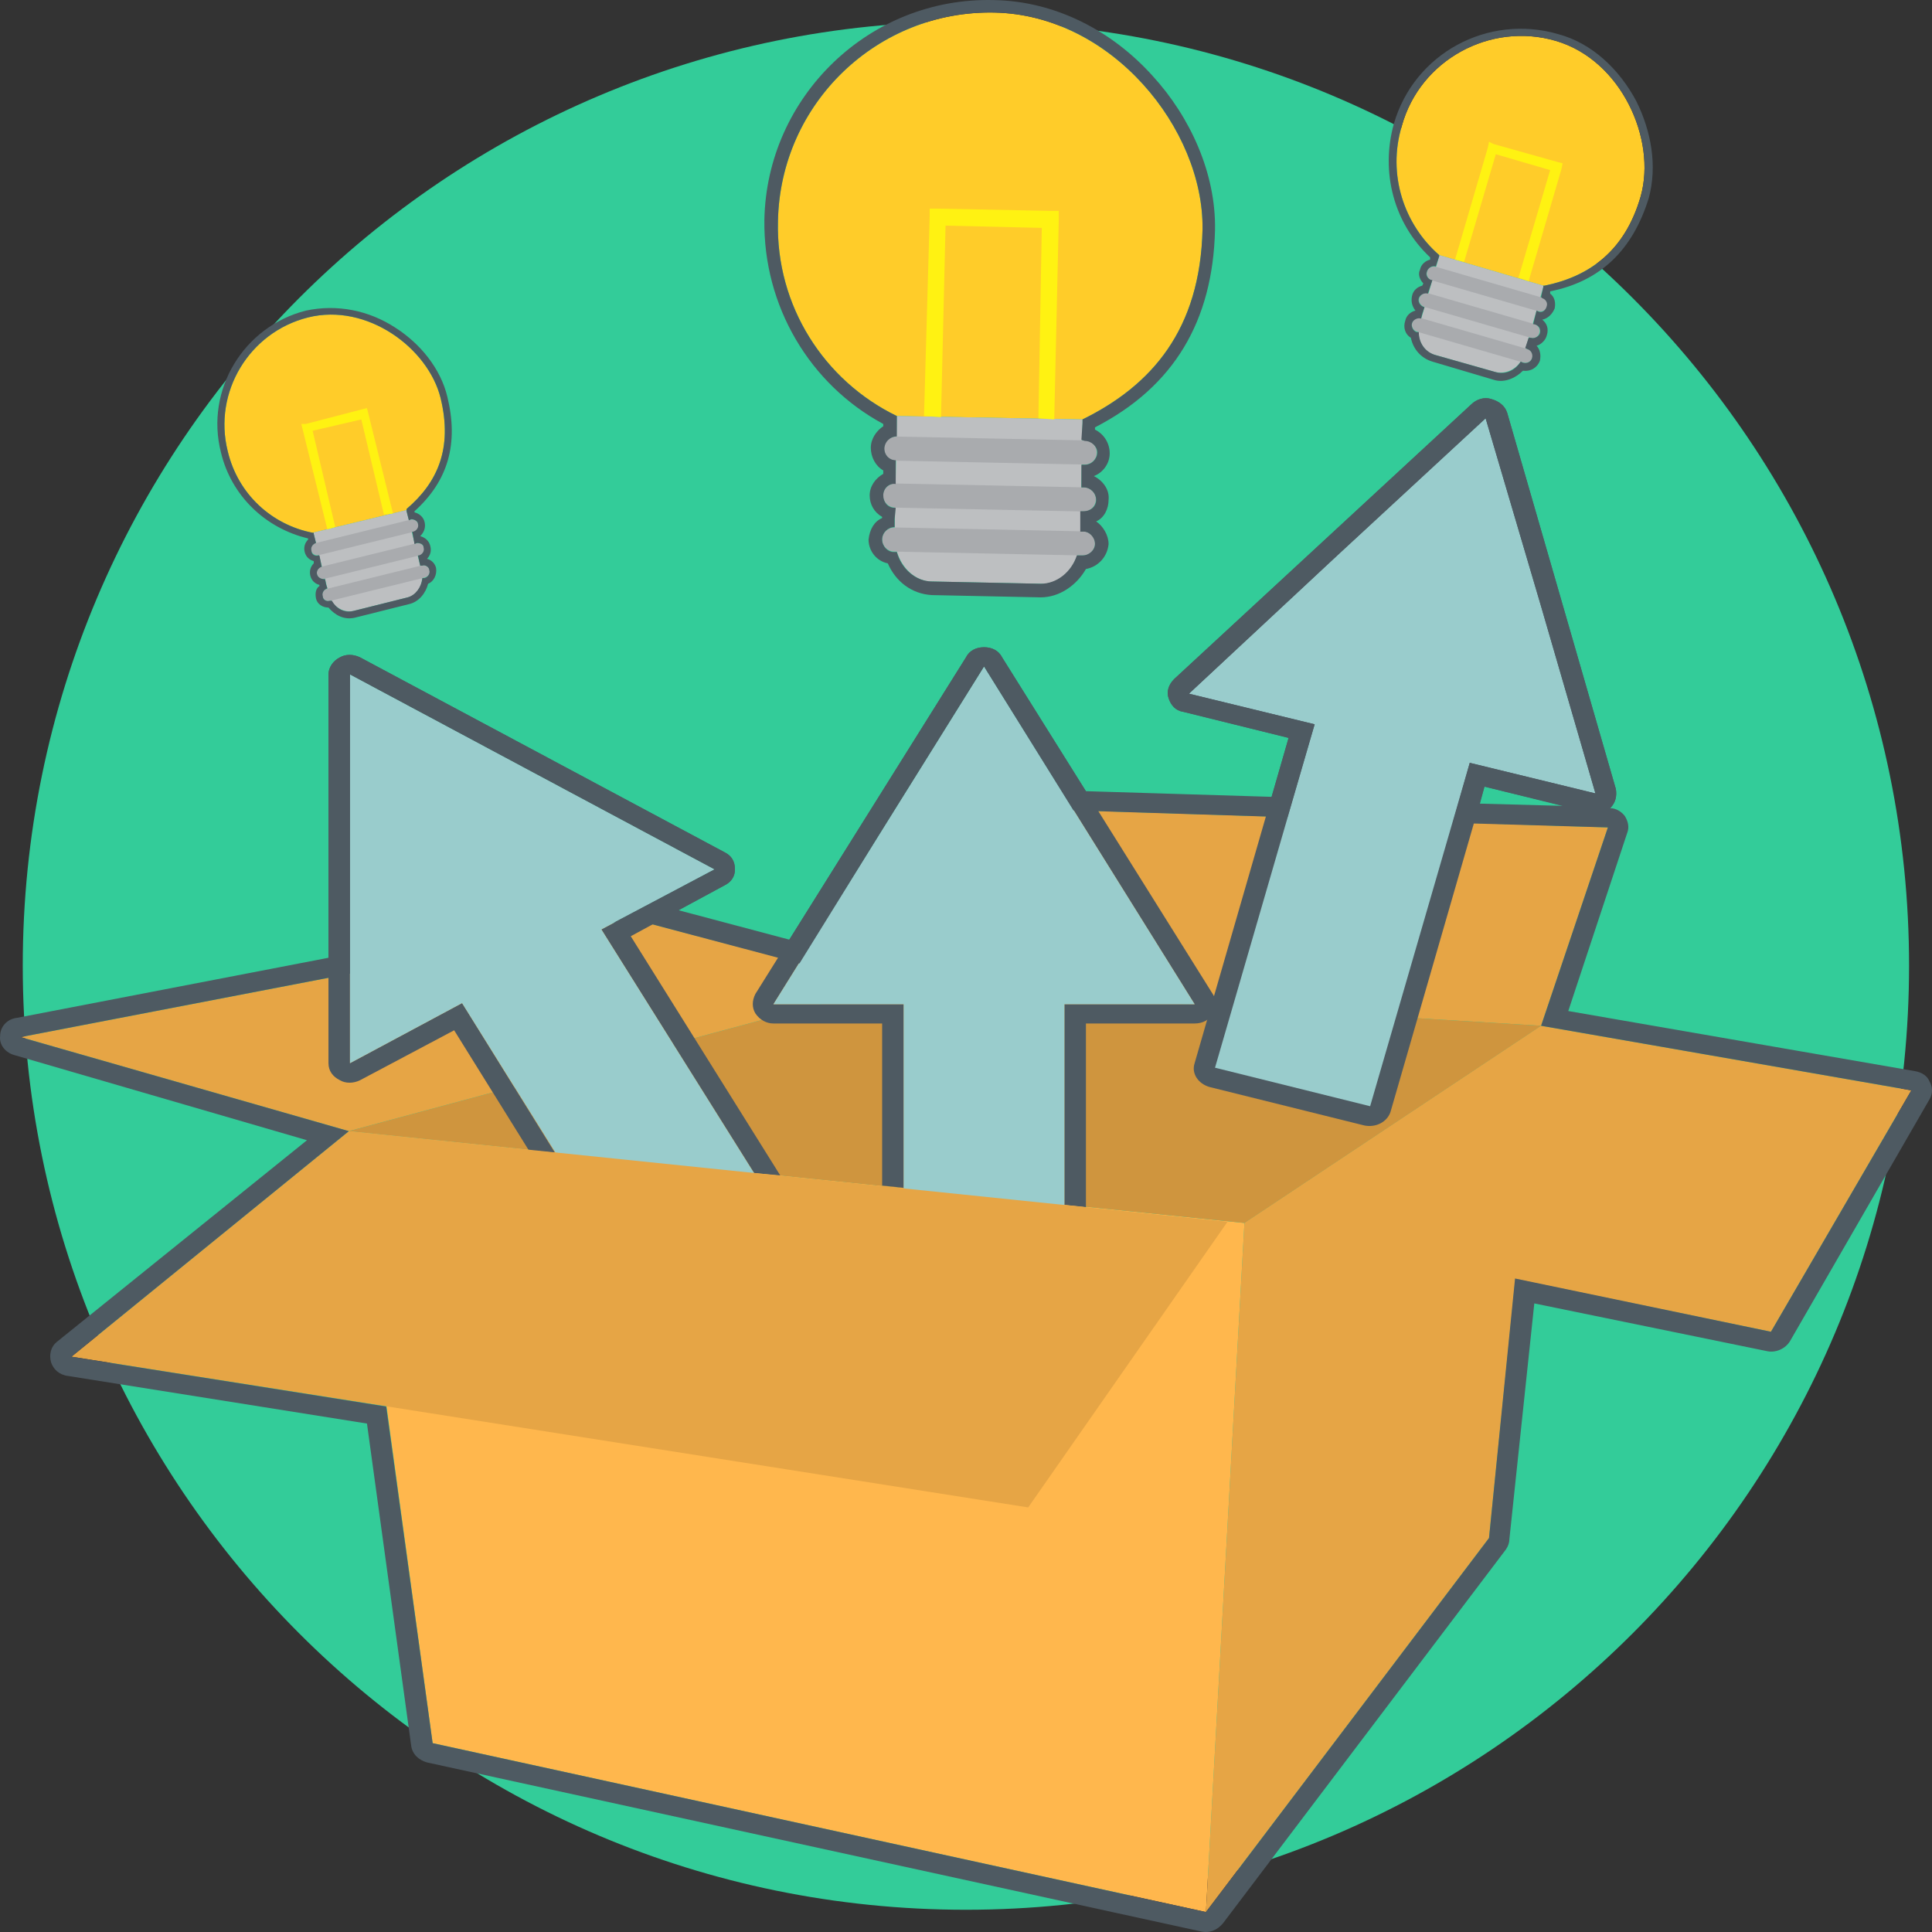
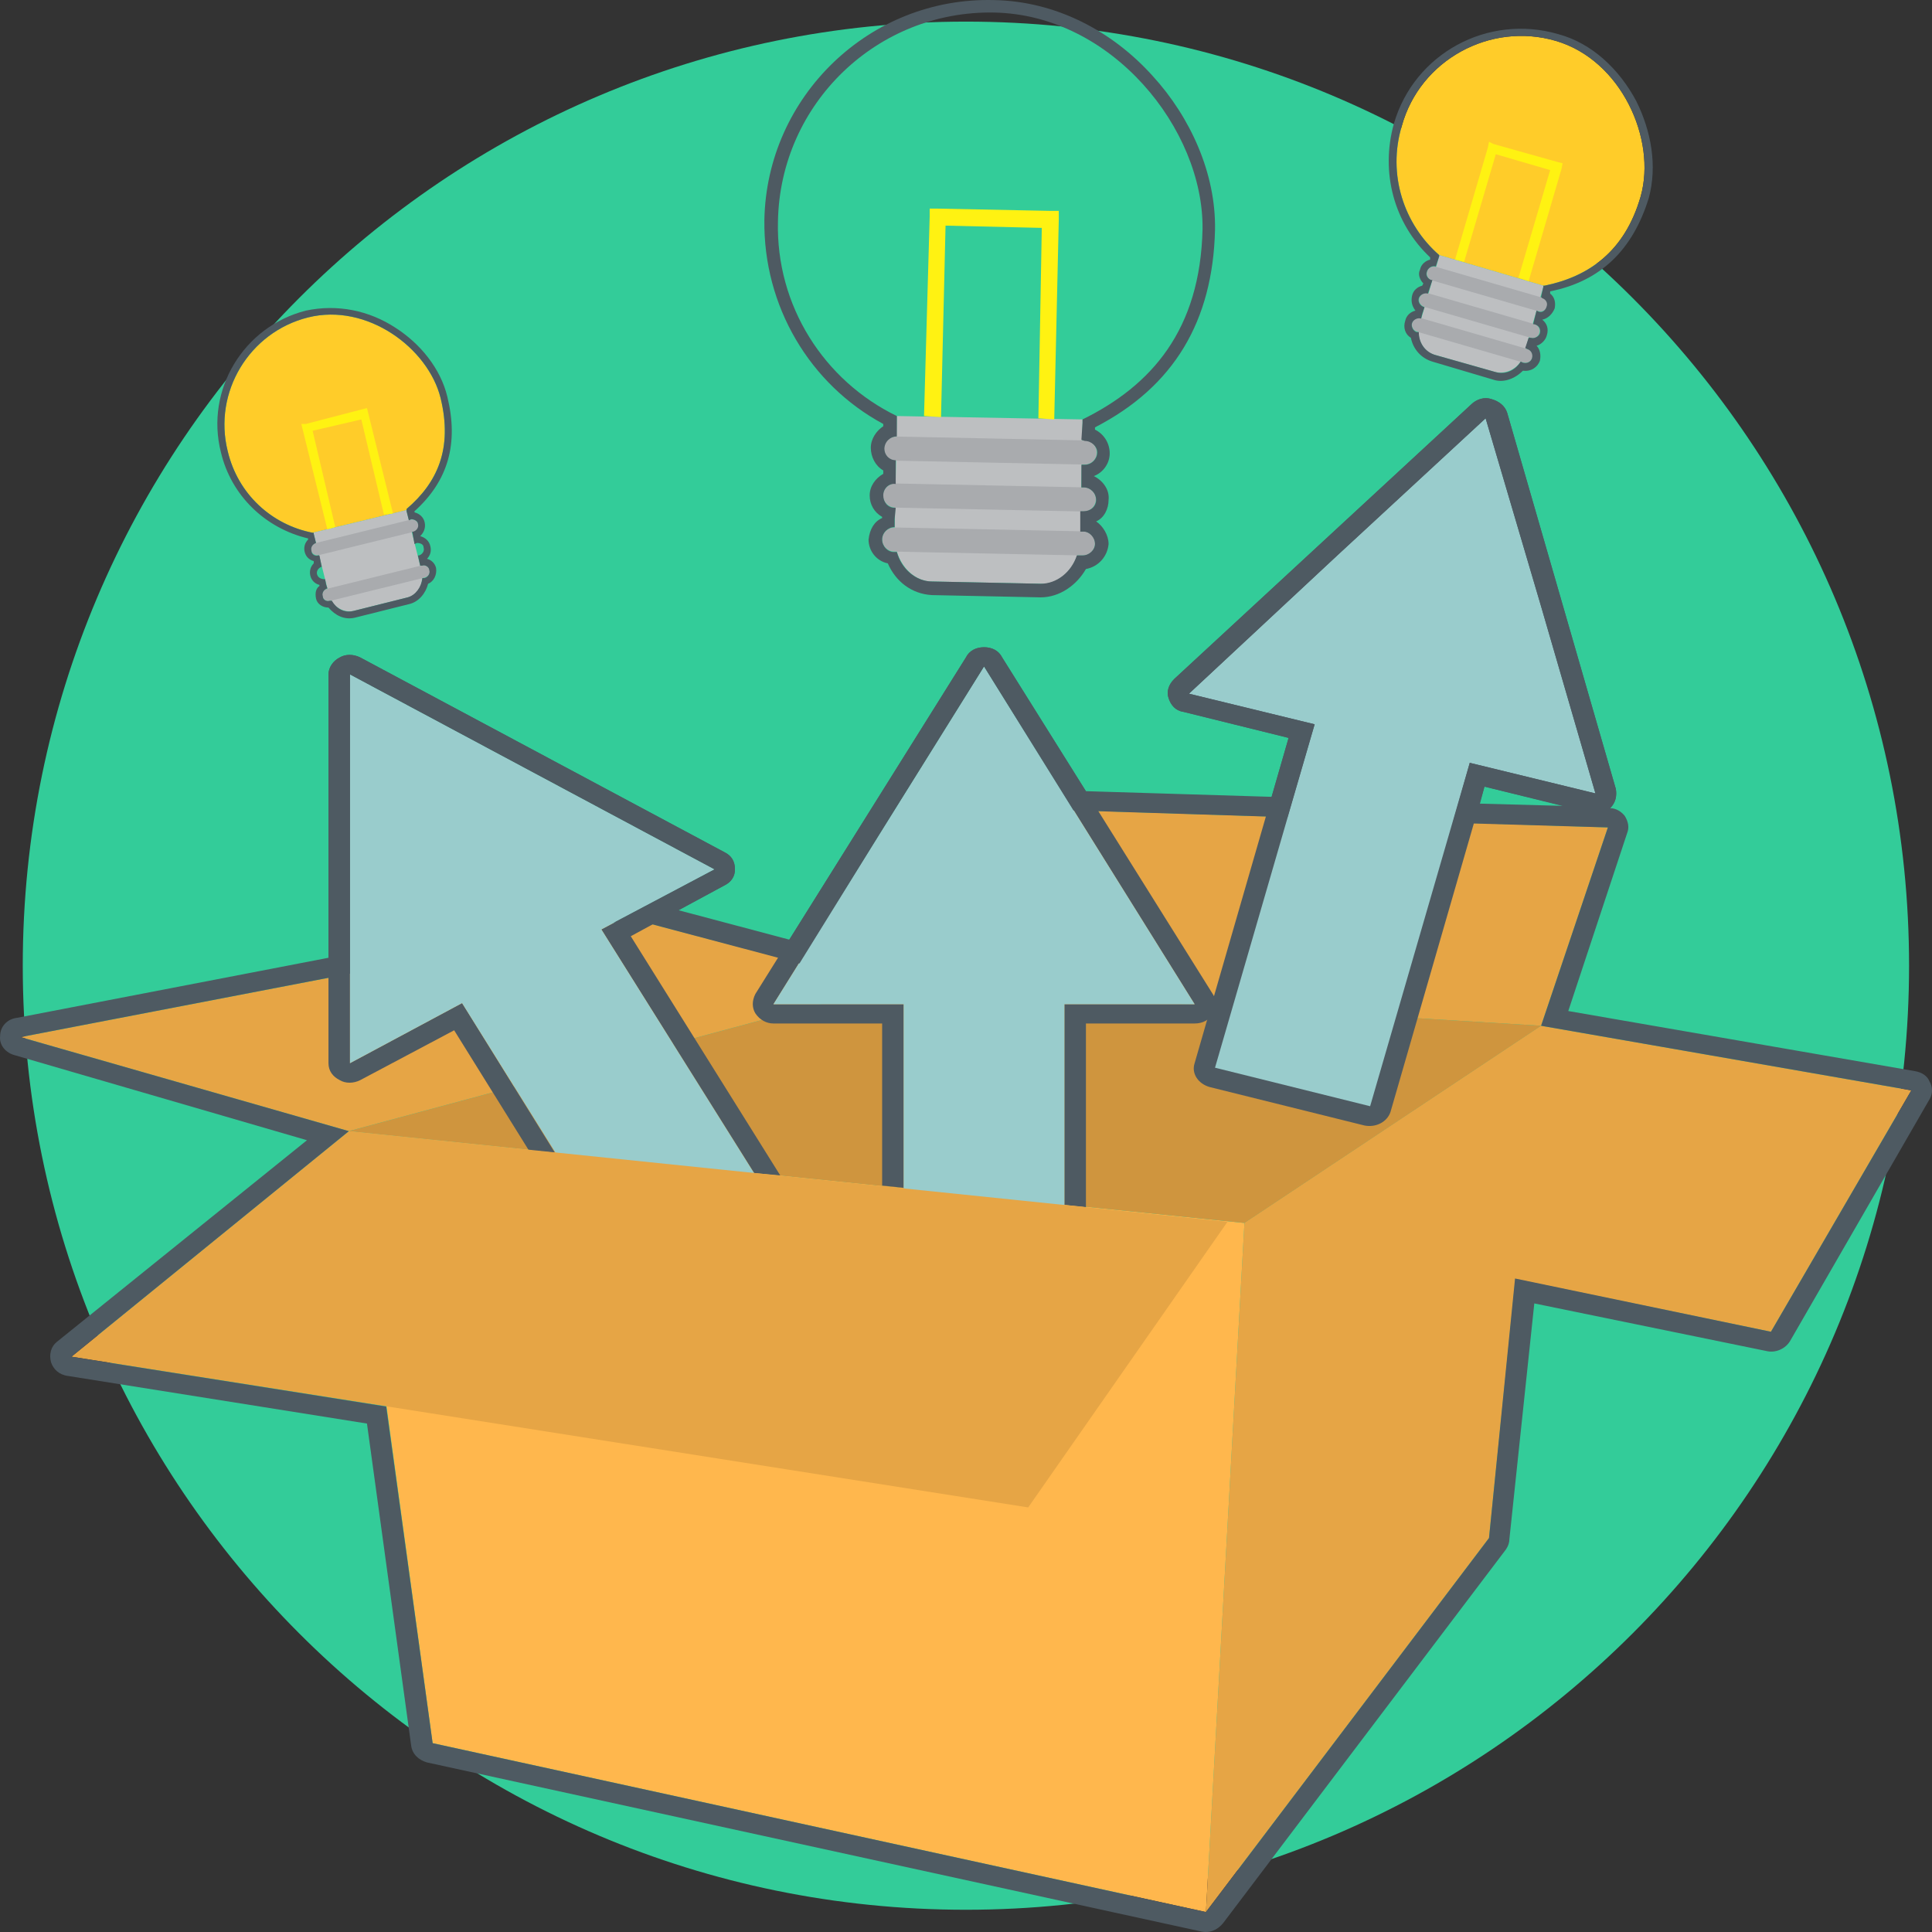
<svg xmlns="http://www.w3.org/2000/svg" enable-background="new 0 0 512 512" height="512px" id="Think_Out_OF_the_Box" version="1.1" viewBox="0 0 512 512" width="512px" xml:space="preserve">
  <rect x="0" y="0" width="512" height="512" fill="#333333" stroke="none" />
  <g id="Think_Out_OF_the_Box_1_">
    <path d="M255.979,5.729c138.025,0,249.943,112.029,249.943,250.189   S394.004,506.106,255.979,506.106S6.032,394.079,6.032,255.919S117.954,5.729,255.979,5.729z" fill="#33CC99" id="Background" />
    <g>
      <g>
-         <path d="M263.479,3.328c31.207,0.599,55.512,30.934,55.21,57.366c-0.598,26.729-13.503,41.446-31.805,50.457l0,0     l-49.211-0.9c-19.201-9.311-32.102-29.133-31.504-51.661C206.768,27.355,232.574,2.727,263.479,3.328z M286.885,111.151     c0,0.301,0,0.301,0,0.301S286.885,111.453,286.885,111.151z M237.075,137.883v-0.301l0.598-26.729c0-0.302,0-0.302,0-0.601l0,0     c0,0.299,0,0.601,0,0.601L237.075,137.883z" fill="#FFCC29" />
        <path d="M286.885,111.151c0,0.601,0,0.301,0,0.902l-0.603,30.934c-0.297,6.61-4.798,12.016-10.5,11.714     l-28.805-0.601c-5.401,0-9.902-5.406-9.902-12.014l0.598-31.235c0,0,0-0.302,0-0.601l0,0L286.885,111.151z" fill="#BDBFC1" />
        <path d="M237.572,115.689l49.948,1.028c1.782,0.037,3.194,1.497,3.158,3.263l0,0     c-0.037,1.766-1.506,3.167-3.288,3.131l-49.948-1.029c-1.778-0.035-3.195-1.497-3.158-3.263l0,0     C234.32,117.054,235.793,115.653,237.572,115.689z" fill="#A9ABAE" />
        <path d="M237.315,128.126l49.952,1.029c1.778,0.037,3.194,1.497,3.158,3.263l0,0     c-0.037,1.766-1.511,3.167-3.293,3.131l-49.948-1.027c-1.783-0.037-3.195-1.499-3.158-3.263l0,0     C234.063,129.493,235.537,128.09,237.315,128.126z" fill="#A9ABAE" />
        <path d="M237.079,139.783l49.948,1.027c1.778,0.037,3.194,1.499,3.158,3.265l0,0     c-0.037,1.764-1.51,3.165-3.293,3.13l-49.948-1.028c-1.778-0.037-3.195-1.497-3.158-3.263l0,0     C233.823,141.148,235.297,139.747,237.079,139.783z" fill="#A9ABAE" />
        <polygon fill="#FFF212" points="248.479,55.286 278.484,55.887 280.585,55.887 280.585,58.291 279.384,111.151 275.185,110.852      276.084,60.393 250.579,59.792 249.378,110.55 244.877,110.251 246.375,57.39 246.375,55.286    " />
        <path d="M321.99,60.994c0.301-15.018-6.602-30.036-16.503-40.847C294.687,8.133,279.682,0.324,263.479,0.022     c-33.005-0.9-60.309,25.53-60.912,58.269c-0.301,22.827,12.006,43.55,31.508,54.063v0.601c-1.799,1.202-3.3,3.304-3.3,5.707     c0,2.401,1.2,4.805,3.3,6.007v0.9c-2.1,1.202-3.602,3.304-3.602,5.707c0,2.401,1.201,4.505,3.3,5.705v0.302     c-2.1,0.9-3.3,3.002-3.598,5.705c0,3.004,2.1,5.708,5.1,6.308c2.1,4.805,6.3,8.109,11.701,8.41l28.805,0.601     c5.1,0,9.601-3.304,12.002-7.51c3.301-0.601,5.701-3.304,6.003-6.608c0-2.401-1.502-4.805-3.301-6.006     c2.1-0.9,3.301-3.304,3.301-5.706c0.297-2.705-1.502-5.106-3.903-6.308c2.401-0.9,4.2-3.304,4.2-6.007     c0-2.703-1.498-5.106-3.898-6.308v-0.601C311.189,102.441,321.392,85.022,321.99,60.994z M287.483,116.858     c1.803,0,3.3,1.501,3.3,3.002c0,1.803-1.497,3.304-3.3,3.304h-0.899v6.009h0.602c1.799,0,3.301,1.501,3.301,3.304     c0,1.801-1.502,3.002-3.301,3.002h-0.903v5.406h0.903c1.498,0,3,1.503,3,3.304c0,1.503-1.502,3.004-3.301,3.004h-1.502     c-1.497,4.506-5.4,7.508-9.601,7.508l-28.805-0.601c-4.2,0-8.099-3.304-9.304-7.81h-0.895c-1.502,0-3.004-1.501-3.004-3.304     c0-1.8,1.502-3.304,3.301-3.304v-2.102l0.301-3.002h-0.301c-1.799,0-3-1.503-3-3.304c0-1.803,1.498-3.304,3.301-3.004v-6.306     c-1.803,0-3-1.503-3-3.004c0-1.803,1.498-3.304,3.296-3.304v-4.805c0,0,0-0.302,0-0.601     c-19.201-9.311-32.102-29.133-31.504-51.661c0.598-31.235,26.405-55.863,57.31-55.262c31.207,0.599,55.512,30.934,55.21,57.366     c-0.598,26.729-13.503,41.446-31.805,50.457c0,0.301,0,0.301,0,0.301s0,0.299,0,0.601l-0.301,4.503L287.483,116.858z" fill="#4E5A62" />
      </g>
      <g>
        <path d="M81.648,84.12c15.603-3.905,31.805,8.109,35.105,21.324c3.3,13.517-0.899,22.528-9.002,29.435v0.302     l-24.903,6.007c-10.805-2.102-19.803-10.213-22.501-21.625C56.444,103.943,66.044,88.025,81.648,84.12z M107.751,135.18     L107.751,135.18L107.751,135.18z M86.45,155.003L86.45,155.003l-3.305-13.517v-0.299l0,0v0.299L86.45,155.003z" fill="#FFCC29" />
        <path d="M107.751,135.18c0,0,0,0,0,0.299l3.903,15.619c0.899,3.304-0.899,6.607-3.602,7.208l-14.403,3.603     c-3,0.601-6.003-1.501-6.601-4.805l-3.903-15.619v-0.299h-0.297L107.751,135.18z" fill="#BDBFC1" />
        <path d="M83.691,143.904l25.135-6.19c0.895-0.22,1.799,0.32,2.019,1.21l0,0c0.215,0.888-0.334,1.786-1.229,2.008     l-25.135,6.19c-0.896,0.22-1.799-0.322-2.019-1.21l0,0C82.242,145.024,82.795,144.126,83.691,143.904z" fill="#A9ABAE" />
-         <path d="M85.229,150.163l25.131-6.19c0.899-0.22,1.803,0.32,2.019,1.21l0,0c0.216,0.888-0.33,1.786-1.225,2.008     l-25.135,6.19c-0.895,0.22-1.799-0.322-2.019-1.21l0,0C83.78,151.284,84.33,150.385,85.229,150.163z" fill="#A9ABAE" />
        <path d="M86.67,156.029l25.135-6.19c0.895-0.22,1.799,0.32,2.019,1.208l0,0c0.22,0.89-0.334,1.788-1.229,2.008     l-25.135,6.192c-0.896,0.22-1.799-0.322-2.019-1.21l0,0C85.225,157.149,85.774,156.25,86.67,156.029z" fill="#A9ABAE" />
        <polygon fill="#FFF212" points="81.045,112.353 96.051,108.448 97.251,108.149 97.552,109.349 104.153,136.081 101.752,136.38      95.75,111.151 82.848,114.156 88.851,139.684 86.751,140.285 80.15,113.555 79.849,112.353    " />
        <path d="M113.156,148.094c0.896-0.9,1.196-2.102,0.896-3.304c-0.297-1.501-1.498-2.401-2.698-2.703     c0.899-0.9,1.501-2.102,1.2-3.603c-0.301-1.503-1.498-2.403-2.702-2.703v-0.301c9.002-8.109,11.705-18.02,8.701-30.335     c-1.799-7.508-7.199-14.115-13.801-18.322c-6.898-4.505-15.302-6.306-23.706-4.505c-16.499,4.206-26.702,21.024-22.501,37.543     c2.698,11.415,11.7,20.124,23.104,22.827v0.299c-0.899,0.902-1.201,2.104-0.899,3.304c0.297,1.202,1.2,2.104,2.397,2.404v0.601     c-0.896,0.9-1.197,2.102-0.896,3.304c0.297,1.202,1.197,2.102,2.401,2.404v0.299c-0.904,0.601-1.205,1.803-0.904,3.304     c0.301,1.503,1.799,2.403,3.301,2.403c1.803,2.102,4.204,3.304,6.902,2.703l14.403-3.603c2.702-0.601,4.501-3.004,5.099-5.408     c1.502-0.601,2.401-2.401,2.104-4.204C115.256,149.295,114.352,148.395,113.156,148.094z M112.553,153.2h-0.602     c-0.297,2.403-1.799,4.505-3.899,5.106l-14.403,3.603c-2.397,0.601-4.501-0.601-5.702-2.703H87.35     c-0.899,0.301-1.803-0.3-1.803-1.202c-0.297-0.9,0.301-1.8,1.205-2.102l-0.301-0.9l-0.301-1.501c-0.899,0-1.799-0.301-2.1-1.202     c-0.301-0.902,0.301-1.803,1.201-2.104l-0.598-3.002H84.35c-0.903,0.299-1.803-0.301-1.803-1.202     c-0.297-0.9,0.301-1.803,1.2-2.102l-0.602-2.403v-0.299h-0.297c-10.805-2.102-19.803-10.213-22.501-21.625     c-3.903-15.619,5.698-31.537,21.301-35.441c15.603-3.905,31.805,8.109,35.105,21.324c3.3,13.517-0.899,22.528-9.002,29.435v0.302     c0,0,0,0,0,0.299l0.603,2.403l0.602-0.301c0.896,0,1.799,0.601,1.799,1.202c0.301,0.9-0.301,1.803-1.205,2.102h-0.297     l0.598,3.304l0.603-0.299c0.899,0,1.799,0.299,1.799,1.202c0.301,0.9-0.301,1.801-1.197,2.102h-0.301l0.599,2.703h0.598     c0.602-0.299,1.803,0.299,1.803,1.202C114.051,151.999,113.453,152.901,112.553,153.2z" fill="#4E5A62" />
      </g>
      <g>
        <path d="M412.306,10.836c17.402,5.106,26.706,26.131,22.506,41.146c-4.2,14.718-13.805,21.326-25.505,23.728     h-0.302L381.4,67.601c-9.3-8.109-13.801-21.324-9.901-34.24C376.301,15.942,394.903,5.729,412.306,10.836z M409.005,75.71     L409.005,75.71L409.005,75.71z M376.899,83.22L376.899,83.22L381.4,67.9c0,0,0,0,0-0.299l0,0c0,0.299,0,0.299,0,0.299     L376.899,83.22z" fill="#FFCC29" />
        <path d="M409.005,75.71c0,0.301,0,0,0,0.301l-5.099,17.721c-0.899,3.604-4.501,5.706-7.802,4.805L380.2,94.031     c-3.301-0.9-5.1-4.805-3.899-8.41l5.1-17.721c0,0,0,0,0-0.299l0,0L409.005,75.71z" fill="#BDBFC1" />
        <path d="M380.513,70.697l28.195,8.186c1.006,0.293,1.583,1.336,1.294,2.334l0,0     c-0.284,0.996-1.334,1.566-2.34,1.275l-28.195-8.186c-1.005-0.292-1.583-1.336-1.294-2.333l0,0     C378.462,70.976,379.508,70.406,380.513,70.697z" fill="#A9ABAE" />
        <path d="M378.482,77.716l28.191,8.186c1.005,0.293,1.587,1.336,1.298,2.334l0,0     c-0.289,0.996-1.339,1.569-2.344,1.275l-28.191-8.186c-1.005-0.292-1.587-1.336-1.299-2.333l0,0     C376.427,77.995,377.478,77.425,378.482,77.716z" fill="#A9ABAE" />
        <path d="M376.573,84.297l28.191,8.186c1.005,0.292,1.587,1.336,1.298,2.332l0,0     c-0.288,0.998-1.339,1.568-2.344,1.277l-28.191-8.186c-1.005-0.292-1.587-1.336-1.298-2.333l0,0     C374.519,84.576,375.568,84.006,376.573,84.297z" fill="#A9ABAE" />
        <polygon fill="#FFF212" points="395.803,38.167 412.908,42.974 414.108,43.273 413.808,44.774 405.106,74.51 402.404,73.608      410.809,45.076 396.405,40.872 388.001,69.404 385.601,68.803 394.306,39.069 394.603,37.565    " />
        <path d="M433.611,26.754c-4.502-8.41-11.701-15.317-20.703-17.721c-18.603-5.406-38.109,5.106-43.51,23.728     c-3.602,12.916,0,26.43,9.601,35.441v0.601c-1.196,0.3-2.396,1.202-2.698,2.703c-0.603,1.202,0,2.703,0.899,3.603l-0.301,0.601     c-1.201,0.301-2.397,1.202-2.698,2.705c-0.302,1.501,0,2.703,0.899,3.902c-1.201,0.302-2.401,1.202-2.702,2.705     c-0.599,1.8,0,3.603,1.501,4.503c0.603,3.004,2.703,5.408,5.702,6.308l16.201,4.805c2.703,0.902,5.702-0.3,7.802-2.401     c2.101,0.299,3.903-0.902,4.501-2.705c0.302-1.501,0-3.002-0.899-3.903c1.201-0.301,2.401-1.503,2.698-2.705     c0.603-1.8,0-3.304-1.196-4.204c1.498-0.3,2.698-1.501,3.301-3.002c0.297-1.503,0-3.004-1.2-3.905v-0.601     c13.499-2.703,21.903-11.113,26.103-24.629C439.313,43.874,437.51,34.563,433.611,26.754z M434.812,51.982     c-4.2,14.718-13.805,21.326-25.505,23.728h-0.302c0,0.301,0,0.301,0,0.301l-0.598,2.703l0.301,0.299     c0.899,0.301,1.498,1.202,1.196,2.104c-0.297,1.2-1.196,1.801-2.1,1.501l-0.599-0.302l-0.899,3.605h0.298     c1.2,0.299,1.803,1.202,1.501,2.403c-0.301,0.9-1.501,1.501-2.4,1.2h-0.599l-0.899,2.703l0.599,0.301     c0.899,0.299,1.501,1.202,1.2,2.403c-0.301,0.9-1.2,1.501-2.401,1.2l-0.598-0.299c-1.502,2.404-4.204,3.604-6.902,2.703     L380.2,94.031c-2.698-0.9-4.2-3.304-4.2-6.006h-0.599c-0.899-0.3-1.502-1.501-1.2-2.404c0.301-0.9,1.497-1.501,2.401-1.2     l0.297-1.202l0.603-1.803c-1.201-0.299-1.804-1.501-1.502-2.403c0.301-0.9,1.502-1.501,2.401-1.2l1.2-3.605h-0.301     c-0.899-0.299-1.498-1.202-1.201-2.102c0.302-1.202,1.502-1.802,2.401-1.501L381.4,67.9c0,0,0,0,0-0.299     c-9.3-8.109-13.801-21.324-9.901-34.24c4.802-17.419,23.404-27.632,40.807-22.525S439.012,36.967,434.812,51.982z" fill="#4E5A62" />
      </g>
      <g>
        <polygon fill="#FFB74D" points="92.449,299.769 329.792,324.097 319.589,506.709 114.653,461.955    " />
        <polygon fill="#E6A545" points="408.407,271.839 329.792,324.097 319.589,506.709 394.603,407.596    " />
        <polygon fill="#E6A545" points="235.276,261.325 92.449,299.769 5.434,274.842 167.764,243.604    " />
        <polygon fill="#E6A545" points="408.407,271.839 426.11,219.276 257.778,213.87 235.276,261.325    " />
        <polygon fill="#E6A545" points="329.792,324.097 469.319,352.931 506.524,288.957 408.407,271.839    " />
-         <polygon fill="none" points="92.449,299.769 329.792,324.097 408.407,271.839 235.276,261.325    " />
        <polygon fill="#CF953E" points="235.276,261.325 235.573,314.487 92.449,299.769    " />
        <polygon fill="#CF953E" points="329.792,324.097 408.407,271.839 235.276,261.325 235.573,314.487    " />
        <path d="M287.784,271.236v48.656l-5.702-0.599v-53.162h34.508l-27.906-44.754l-27.902-44.75l-27.906,44.75     l-27.906,44.754h34.508v48.656l-5.702-0.603v-42.949h-28.806c-1.798,0-3.597-0.9-4.802-2.701c-0.895-1.503-0.895-3.304,0-5.108     l55.813-89.202c0.899-1.803,2.703-2.703,4.802-2.703c2.101,0,3.899,0.9,4.799,2.703l55.812,89.202     c1.201,1.805,1.201,3.605,0,5.108c-0.899,1.801-2.702,2.701-4.802,2.701H287.784z" fill="#4E5A62" />
        <polygon fill="#99CCCC" points="260.781,176.628 288.684,221.378 316.59,266.132 282.082,266.132 282.082,360.141      239.477,360.141 239.477,266.132 204.969,266.132 232.875,221.378    " />
        <path d="M393.402,208.464l-24.903,86.2c-0.899,2.701-3.898,4.204-6.902,3.605l-41.104-10.213     c-3.003-0.9-4.802-3.605-3.902-6.307l24.902-86.202l-27.902-6.907c-2.1-0.302-3.3-1.803-3.902-3.605     c-0.599-1.8,0-3.603,1.502-5.104l78.615-72.686c1.497-1.501,3.598-2.102,5.4-1.501c2.1,0.601,3.598,1.802,4.2,3.603     l28.806,99.716c0.301,1.803,0,3.604-1.502,5.106c-1.498,1.2-3.602,1.801-5.4,1.2L393.402,208.464z M393.703,110.852     l14.704,49.856l14.402,49.559l-33.307-8.111l-26.404,91.005l-41.108-10.209l26.404-91.007l-33.307-8.111l39.31-36.641     L393.703,110.852z" fill="#4E5A62" />
        <polygon fill="#99CCCC" points="393.703,110.852 408.407,160.708 422.81,210.267 389.503,202.156 363.099,293.161      321.99,282.952 348.395,191.945 315.088,183.834 354.397,147.193    " />
        <path d="M167.161,248.11l39.606,63.375l-6.898-0.603l-40.506-64.575l30.002-15.918l-48.308-25.83L92.75,178.73     v51.659v51.361l29.705-15.92l24.602,39.646l-6.898-0.599l-19.803-31.84l-24.903,13.215c-1.803,0.904-3.903,0.904-5.404,0     c-1.799-0.9-3-2.399-3-4.502V178.73c0-1.802,1.201-3.605,3-4.505c1.501-0.9,3.602-0.9,5.404,0l96.616,51.659     c1.799,0.902,2.702,2.404,2.702,4.506c0,1.802-0.903,3.304-2.702,4.206L167.161,248.11z" fill="#4E5A62" />
        <polygon fill="#99CCCC" points="92.75,178.73 141.058,204.56 189.366,230.389 159.363,246.307 210.374,327.702 173.465,347.524      122.455,265.83 92.75,281.75 92.75,230.389    " />
        <polygon fill="#E6A545" points="18.937,359.538 272.481,399.485 325.291,323.795 92.449,299.769    " />
        <path d="M511.322,286.554c-0.598-1.499-2.1-2.403-3.898-2.701l-91.817-15.92l15.604-47.153     c0.603-1.503,0.301-3.004-0.599-4.506c-0.903-1.202-2.4-2.102-3.902-2.102c1.502-1.503,1.803-3.304,1.502-5.106l-28.806-99.716     c-0.603-1.801-2.101-3.002-4.2-3.603c-1.803-0.601-3.903,0-5.4,1.501l-78.615,72.686c-1.502,1.501-2.101,3.304-1.502,5.104     c0.603,1.803,1.803,3.304,3.902,3.605l27.902,6.907l-4.497,15.619l-49.211-1.501l-22.204-35.441     c-0.899-1.803-2.698-2.703-4.799-2.703c-2.1,0-3.903,0.9-4.802,2.703l-46.81,74.785l-29.404-7.807l12.303-6.607     c1.799-0.902,2.702-2.404,2.702-4.206c0-2.102-0.903-3.604-2.702-4.506l-96.616-51.659c-1.803-0.9-3.903-0.9-5.404,0     c-1.799,0.9-3,2.703-3,4.505v75.087L4.534,269.733c-2.702,0.301-4.501,2.403-4.501,4.807c-0.301,2.403,1.498,4.506,3.899,5.104     l77.415,22.527l-66.313,53.464c-1.498,1.201-2.1,3.304-1.498,5.405c0.598,1.801,2.1,3.304,4.501,3.605l79.213,12.612l11.705,85.3     c0.297,2.403,2.1,3.902,4.2,4.506l204.936,44.749c2.4,0.604,4.501-0.301,5.998-2.102l75.014-99.114     c0.603-0.899,0.899-1.8,0.899-2.704l6.602-62.471l61.514,12.616c2.401,0.599,5.1-0.603,6.3-2.705l36.904-63.974     C512.227,289.857,512.227,288.057,511.322,286.554z M469.319,352.931l-67.814-14.115l-6.902,68.78l-75.014,99.113     l-204.936-44.754l-12.303-89.202l-83.414-13.215l73.512-59.77L5.434,274.842l87.316-16.82v-27.632V178.73l48.308,25.83     l48.308,25.83l-26.706,14.117l5.104-0.902l44.107,11.714l21.004-33.94l27.906-44.75l23.702,38.143l56.712,1.803l7.199-24.628     l-33.307-8.111l39.31-36.641l39.306-36.341l14.704,49.856l14.402,49.559l-33.307-8.111l-4.501,15.918l41.108,1.202     l-17.703,52.563l98.117,17.118L469.319,352.931z M414.406,213.571l-22.205-0.601l1.201-4.505L414.406,213.571z" fill="#4E5A62" />
        <polygon fill="none" points="393.402,208.464 392.201,212.97 414.406,213.571    " />
      </g>
    </g>
  </g>
</svg>